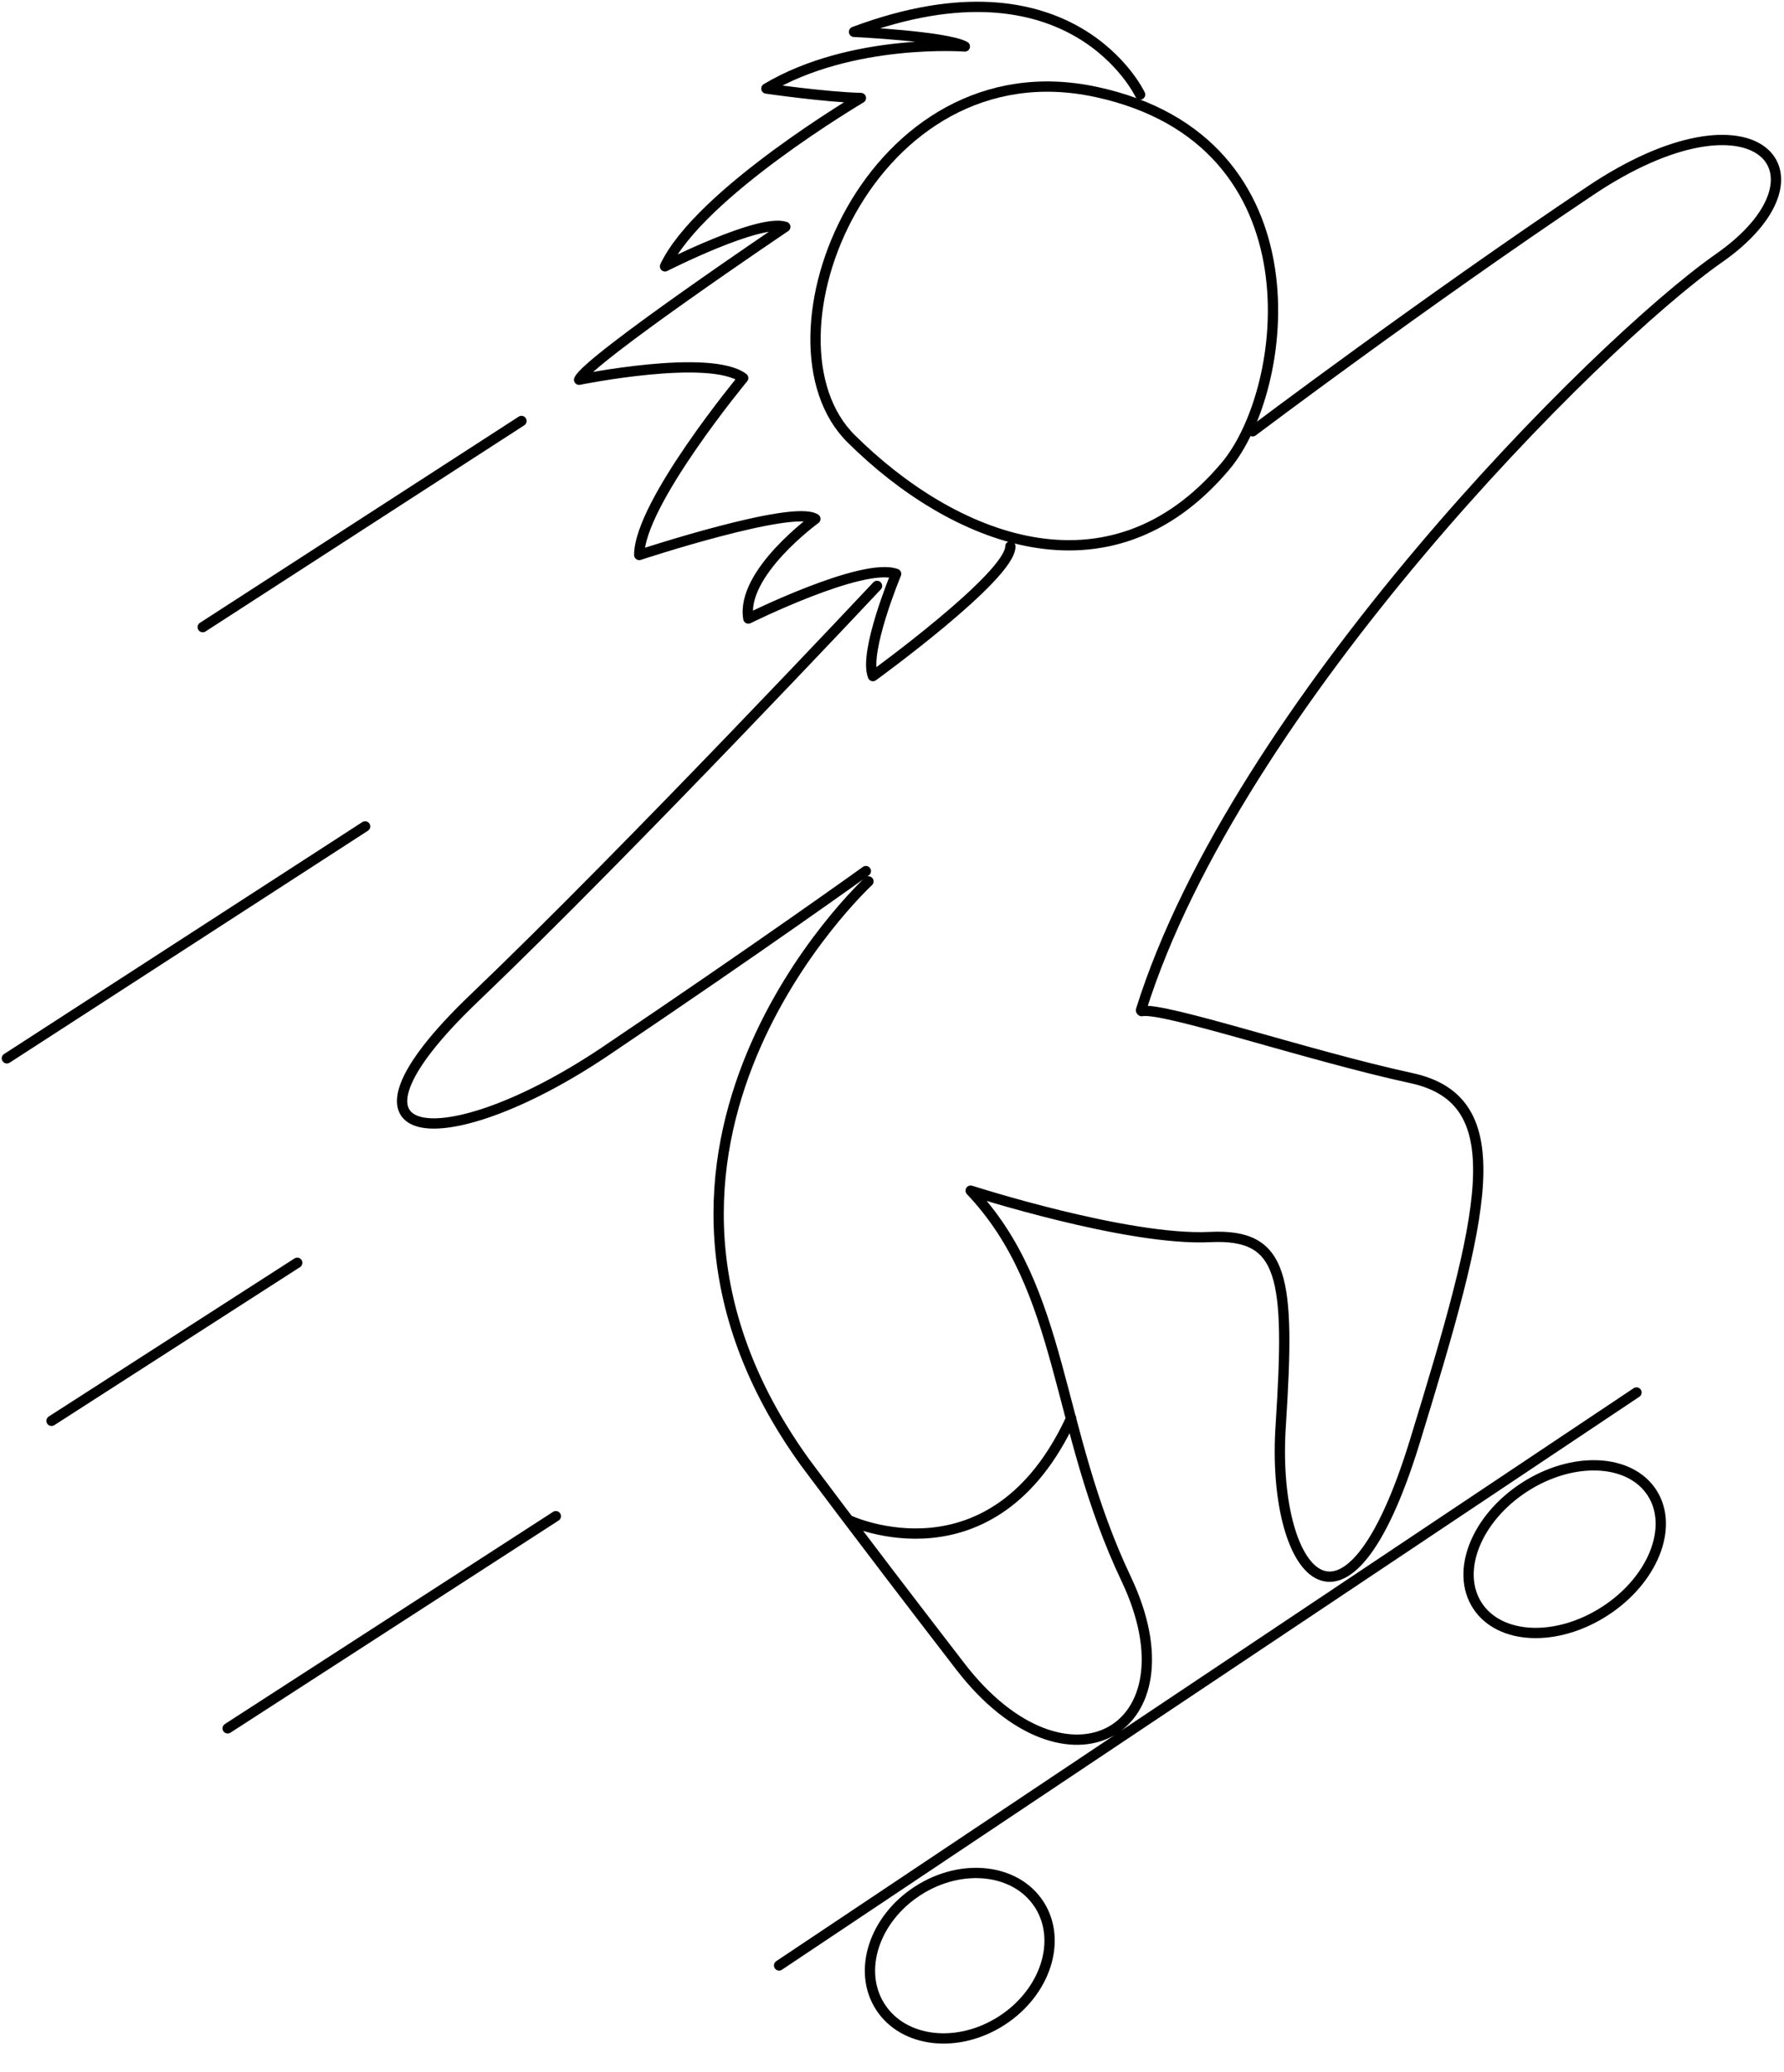
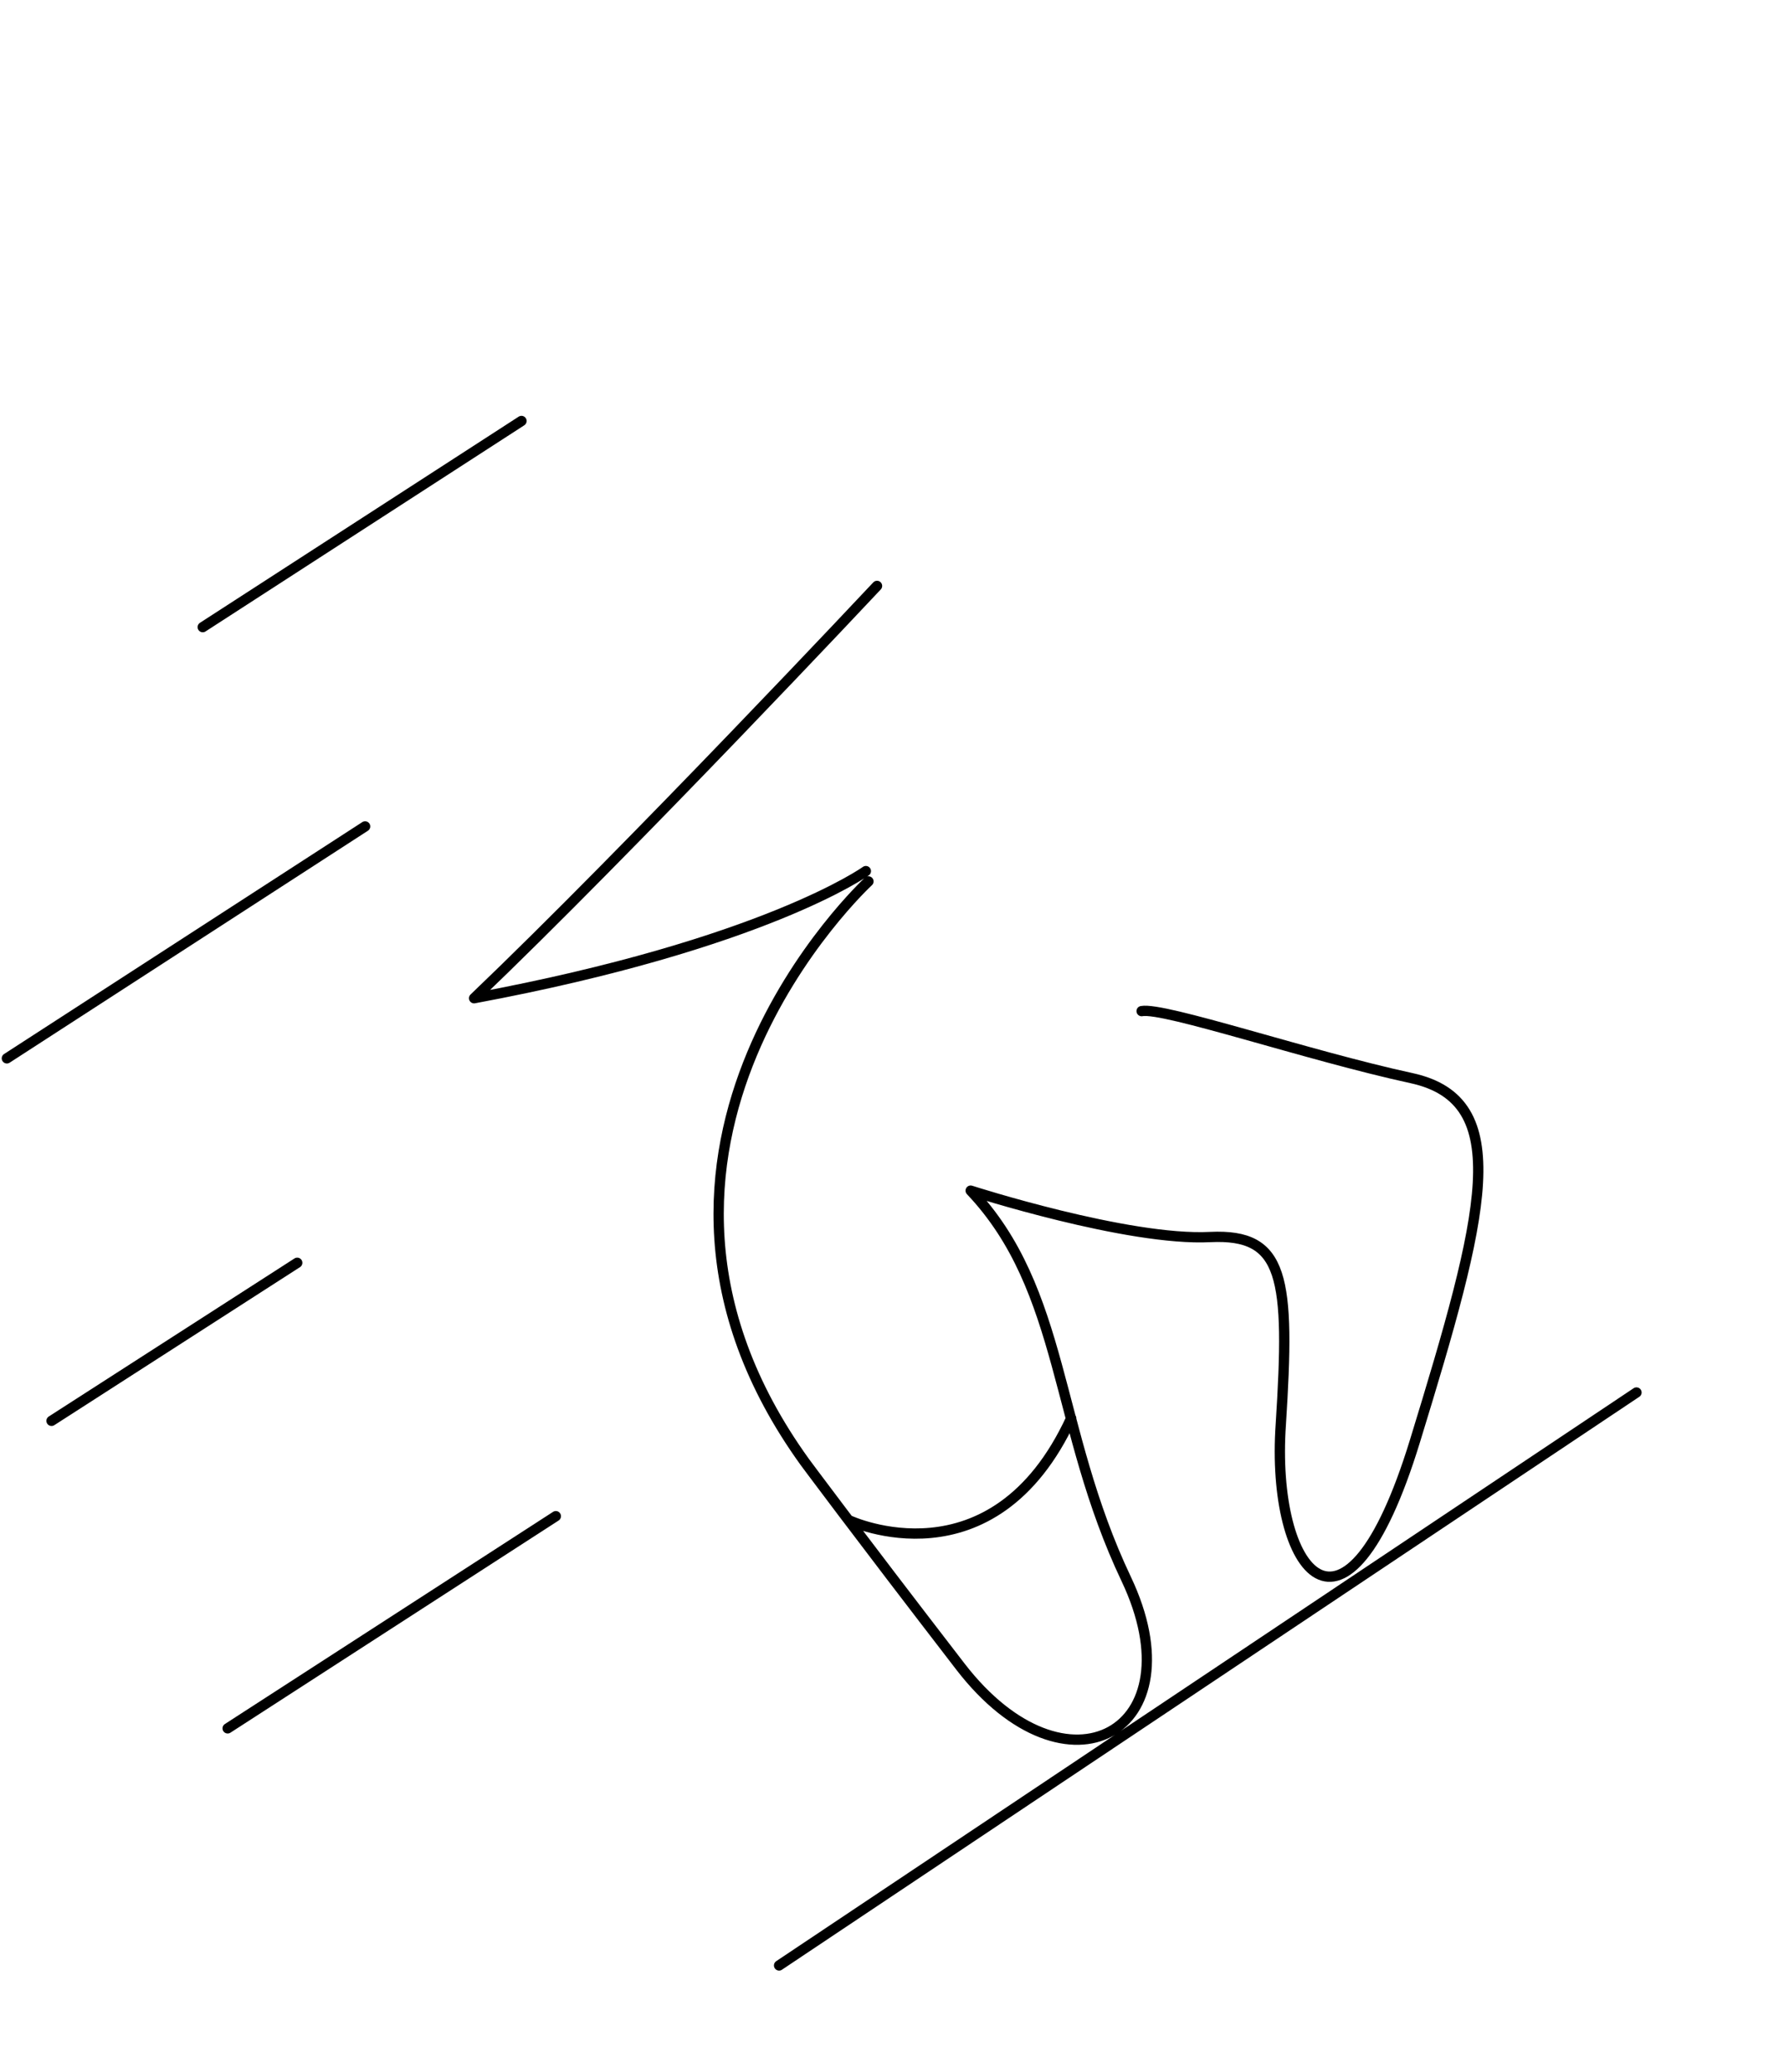
<svg xmlns="http://www.w3.org/2000/svg" width="260" height="302" viewBox="0 0 260 302" fill="none">
-   <path d="M178.555 67.999C187.945 56.981 192.828 20.545 159.774 13.409C126.845 6.272 109.441 49.593 124.09 63.992C138.739 78.516 161.527 88.157 178.555 67.999Z" stroke="black" stroke-width="1.5" stroke-miterlimit="10" stroke-linecap="round" stroke-linejoin="round" />
-   <path d="M166.158 13.784C166.158 13.784 156.267 -7.251 124.465 4.644C124.465 4.644 137.862 5.27 140.616 6.772C140.616 6.772 124.089 5.52 111.694 12.907C111.694 12.907 120.333 14.159 125.466 14.285C125.466 14.285 101.927 28.183 96.919 38.825C96.919 38.825 110.692 31.814 114.448 33.066C114.448 33.066 85.65 52.473 84.398 55.352C84.398 55.352 103.43 51.471 108.313 55.102C108.313 55.102 93.163 73.382 93.163 80.895C93.163 80.895 115.575 73.507 118.83 75.636C118.83 75.636 107.937 83.524 109.064 90.16C109.064 90.16 125.717 81.896 130.6 83.649C130.6 83.649 125.842 95.043 127.219 98.549C127.219 98.549 147.252 84.025 147.252 79.643M166.284 147.254C180.182 102.806 232.769 50.094 250.423 37.698C268.077 25.428 256.057 11.53 231.767 27.807C207.477 44.084 182.561 62.865 182.561 62.865" stroke="black" stroke-width="1.5" stroke-miterlimit="10" stroke-linecap="round" stroke-linejoin="round" />
-   <path d="M127.818 85.403C127.818 85.403 92.008 123.591 69.096 145.502C46.183 167.413 64.588 169.041 88.002 153.39C111.416 137.614 126.19 126.972 126.19 126.972M126.566 128.474C126.566 128.474 84.371 167.413 117.3 213.114C117.3 213.114 124.437 222.755 139.963 242.913C155.488 263.071 174.645 252.304 164.128 230.142C153.61 207.98 155.238 188.072 141.465 173.548C141.465 173.548 164.378 180.936 176.398 180.31C187.166 179.809 188.042 186.069 186.665 207.605C185.162 229.266 196.055 243.163 206.197 210.109C216.339 177.054 220.721 160.402 205.696 157.146C190.671 153.891 169.637 146.754 166.381 147.38M123.811 221.628C123.811 221.628 144.721 231.394 156.114 206.728M113.544 286.485L238.5 202.972" stroke="black" stroke-width="1.5" stroke-miterlimit="10" stroke-linecap="round" stroke-linejoin="round" />
-   <path d="M145.986 294.534C152.378 290.41 154.824 282.828 151.451 277.598C148.077 272.369 140.16 271.472 133.769 275.596C127.377 279.719 124.93 287.301 128.304 292.531C131.678 297.76 139.594 298.657 145.986 294.534Z" stroke="black" stroke-width="1.5" stroke-miterlimit="10" stroke-linecap="round" stroke-linejoin="round" />
-   <path d="M233.874 234.854C240.905 230.319 243.991 222.591 240.767 217.593C237.543 212.596 229.23 212.222 222.199 216.758C215.168 221.294 212.082 229.022 215.306 234.019C218.53 239.016 226.843 239.39 233.874 234.854Z" stroke="black" stroke-width="1.5" stroke-miterlimit="10" stroke-linecap="round" stroke-linejoin="round" />
+   <path d="M127.818 85.403C127.818 85.403 92.008 123.591 69.096 145.502C111.416 137.614 126.19 126.972 126.19 126.972M126.566 128.474C126.566 128.474 84.371 167.413 117.3 213.114C117.3 213.114 124.437 222.755 139.963 242.913C155.488 263.071 174.645 252.304 164.128 230.142C153.61 207.98 155.238 188.072 141.465 173.548C141.465 173.548 164.378 180.936 176.398 180.31C187.166 179.809 188.042 186.069 186.665 207.605C185.162 229.266 196.055 243.163 206.197 210.109C216.339 177.054 220.721 160.402 205.696 157.146C190.671 153.891 169.637 146.754 166.381 147.38M123.811 221.628C123.811 221.628 144.721 231.394 156.114 206.728M113.544 286.485L238.5 202.972" stroke="black" stroke-width="1.5" stroke-miterlimit="10" stroke-linecap="round" stroke-linejoin="round" />
  <path d="M75.999 61.362L29.547 91.412M53.211 120.46L1 154.266M43.32 184.065L7.511 207.103M81.007 221.001L33.178 251.927" stroke="black" stroke-width="1.5" stroke-miterlimit="10" stroke-linecap="round" stroke-linejoin="round" />
</svg>